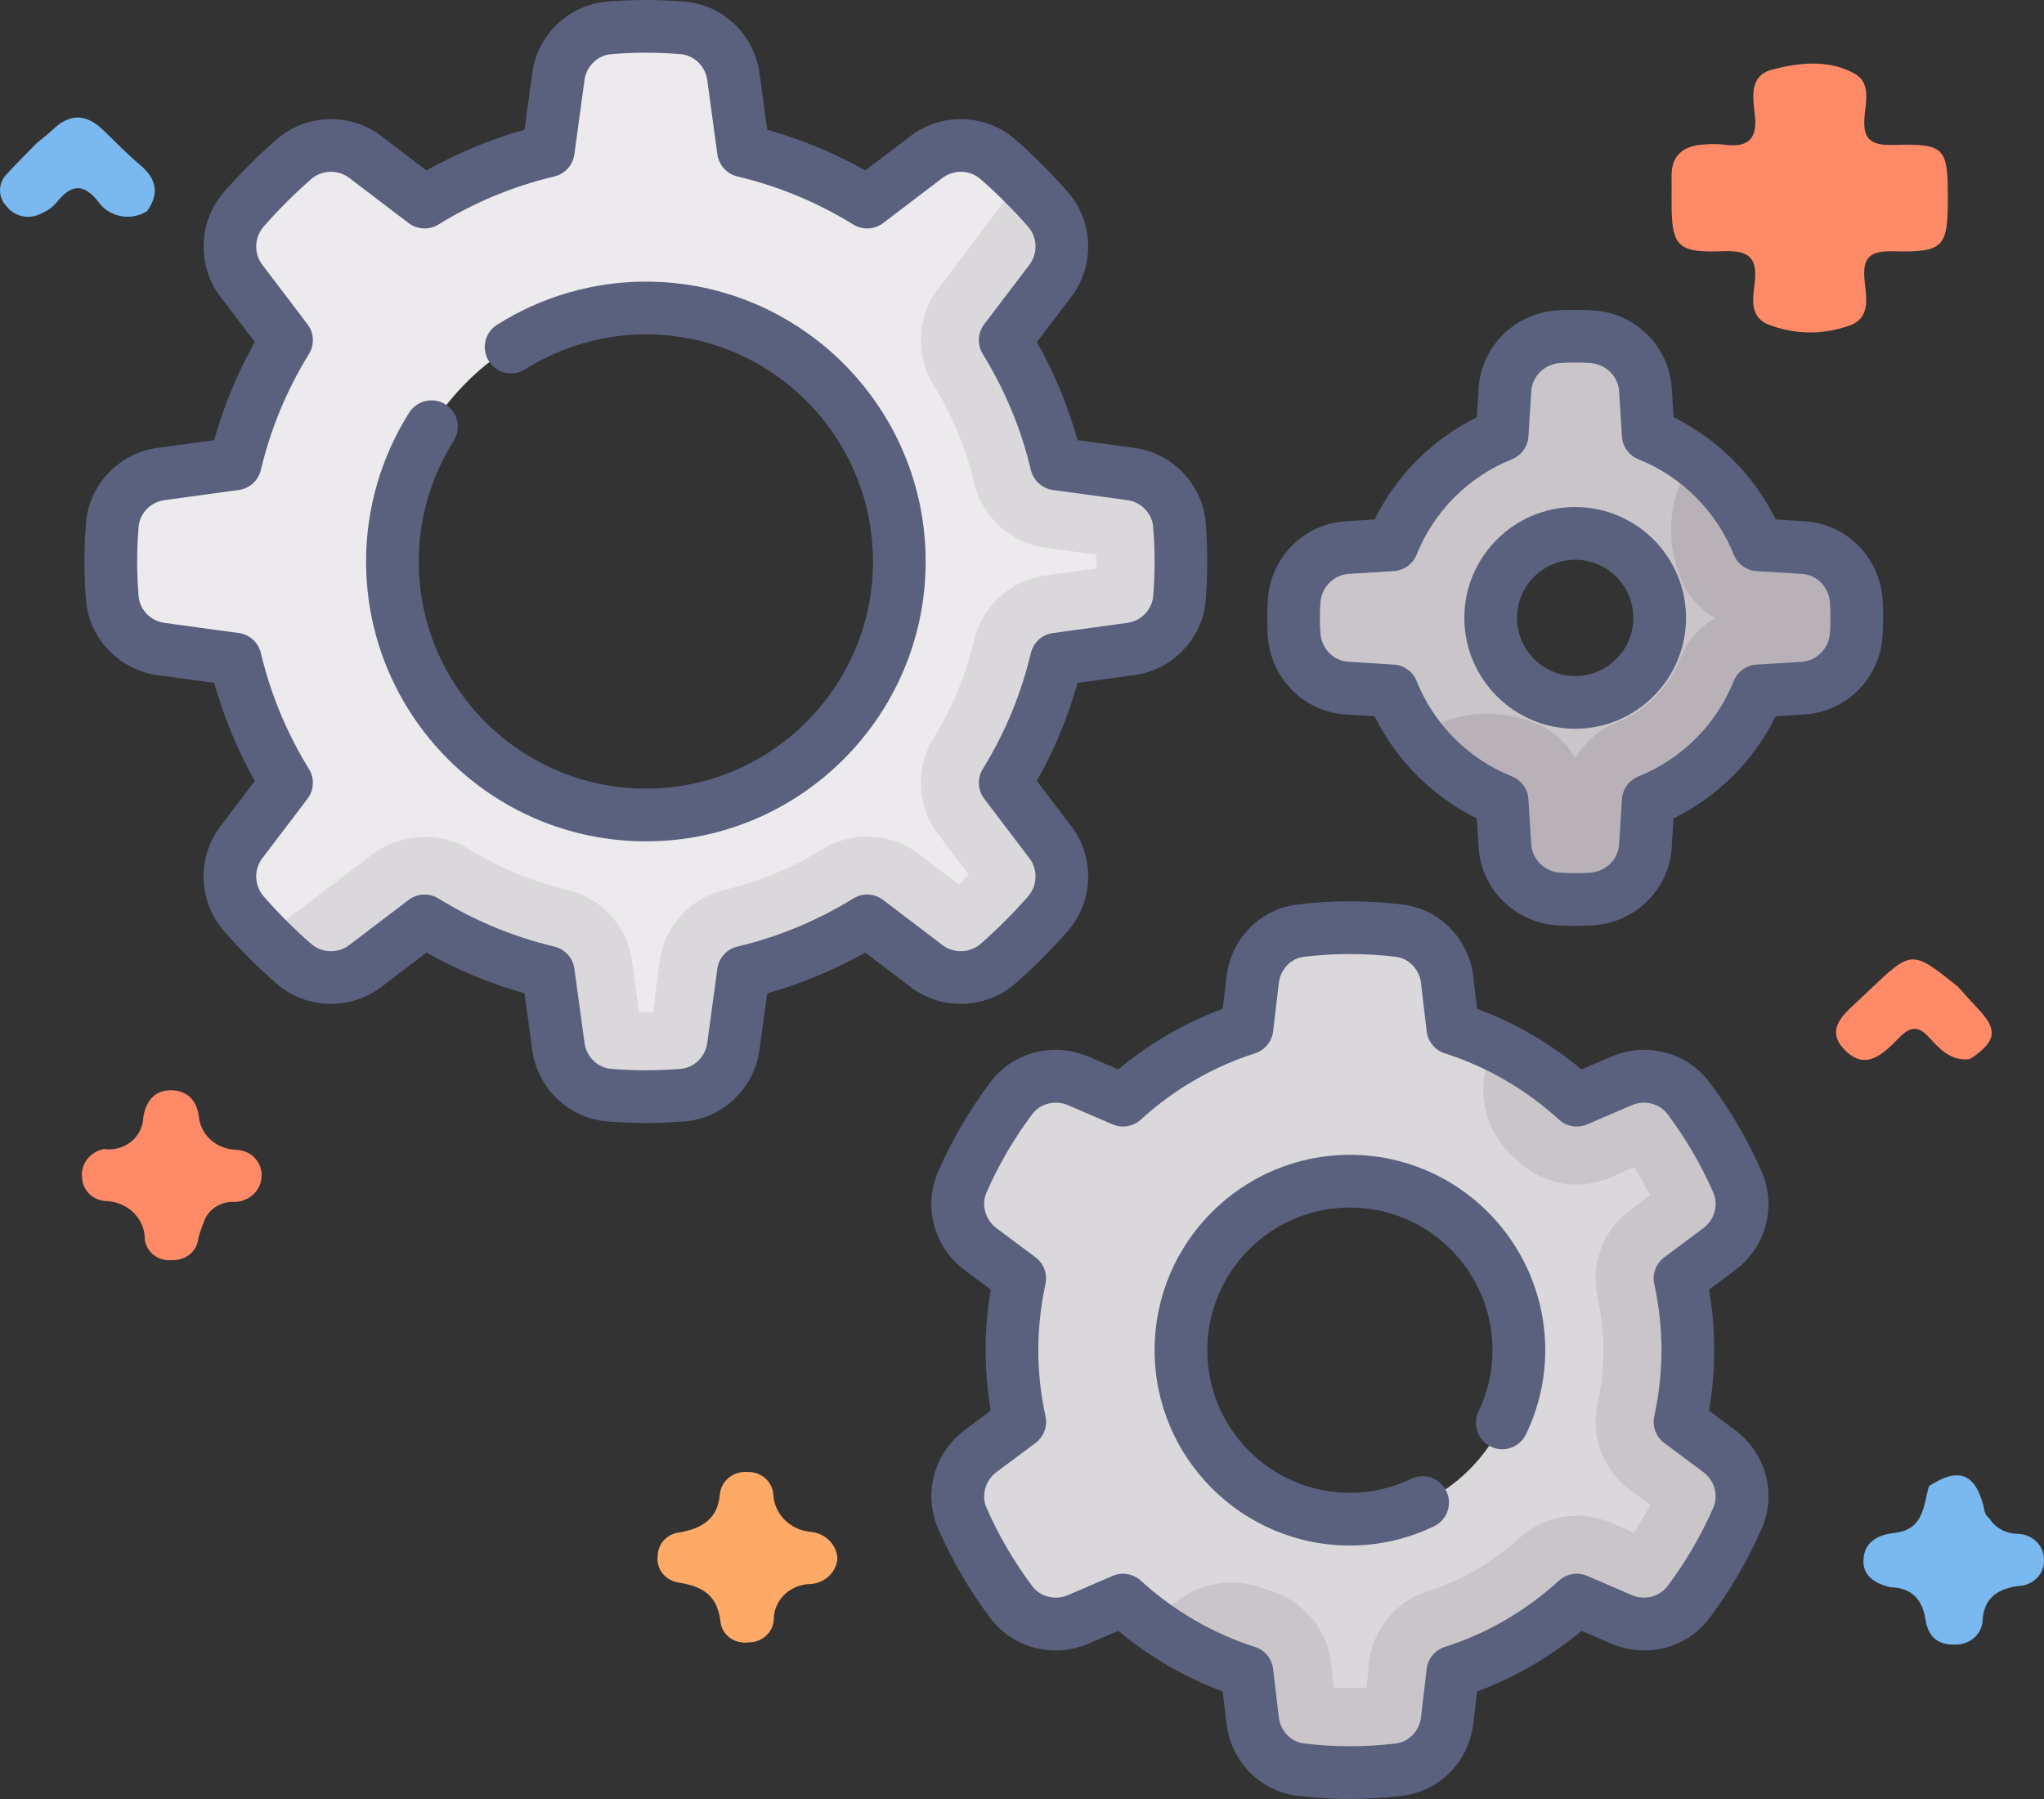
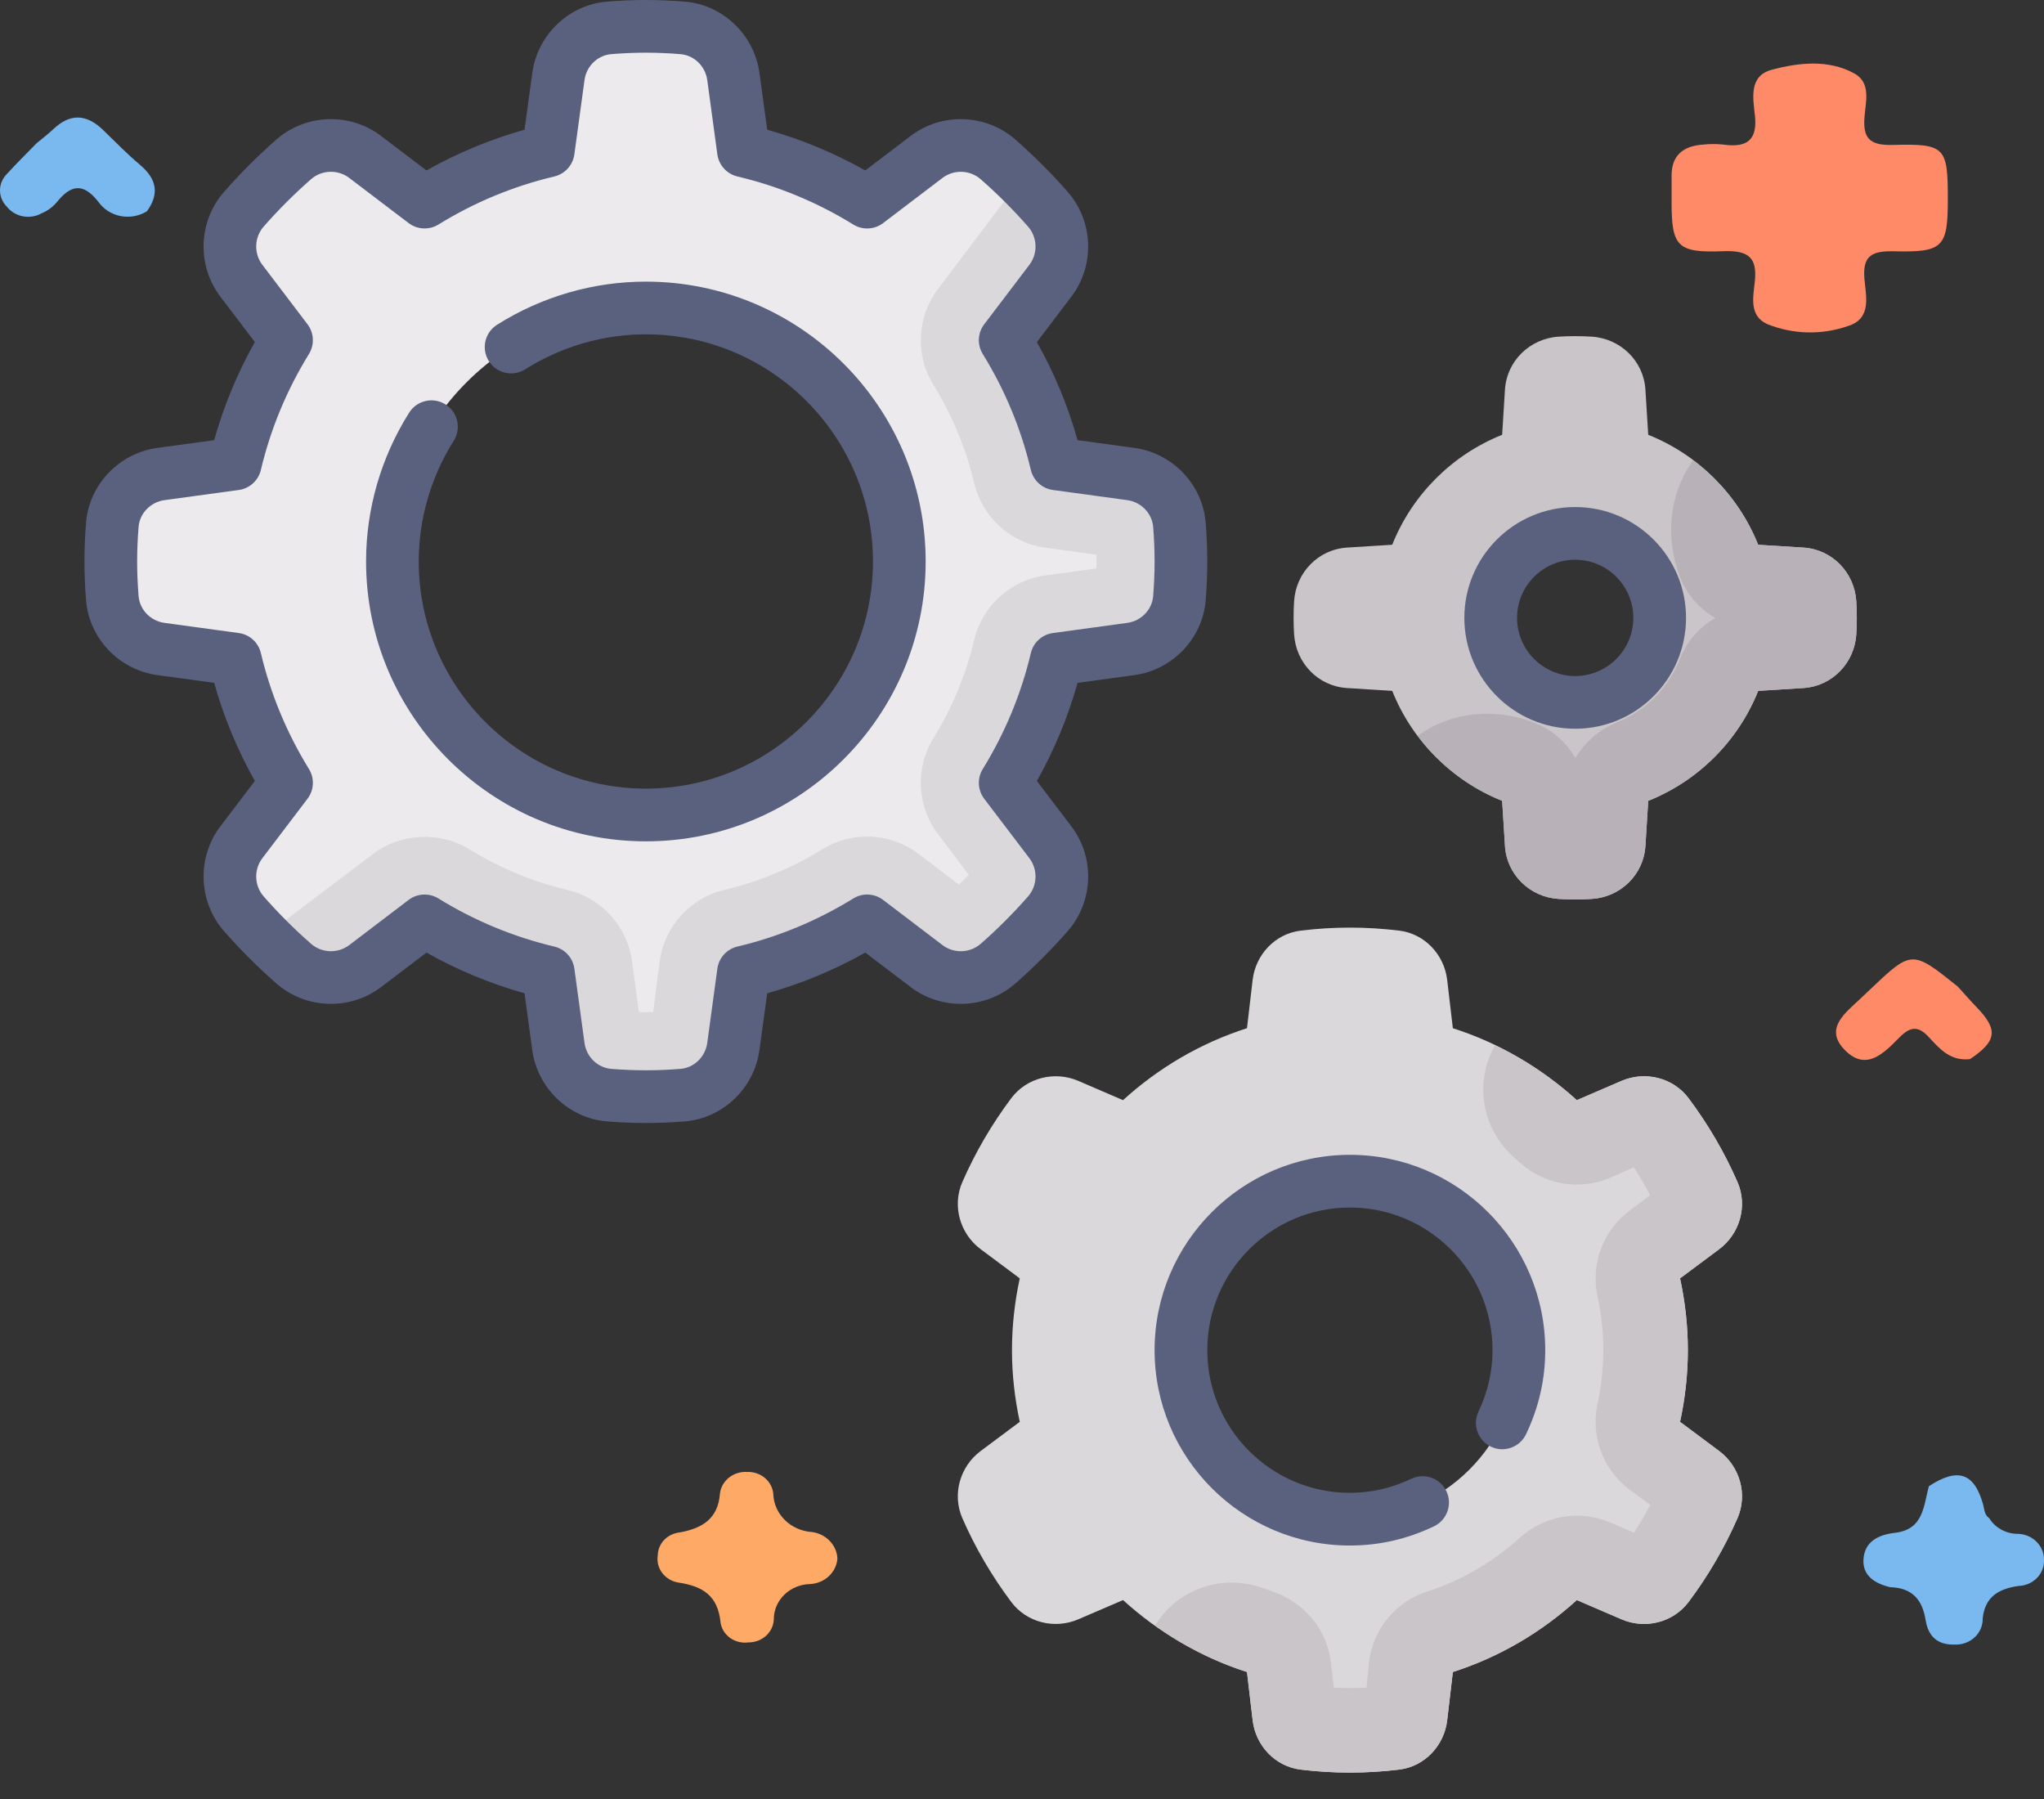
<svg xmlns="http://www.w3.org/2000/svg" width="75" height="66" viewBox="0 0 75 66" fill="none">
  <rect x="0" y="0" width="75" height="66" fill="#333333" stroke="none" />
  <path d="M69.359 58.229C68.787 58.096 68.336 57.803 68.376 57.204C68.419 56.577 68.883 56.31 69.529 56.235C70.595 56.111 70.576 55.236 70.778 54.523C71.837 53.831 72.441 54.032 72.766 55.195C72.816 55.374 72.806 55.57 72.987 55.694C73.095 55.872 73.252 56.02 73.442 56.122C73.631 56.224 73.845 56.276 74.062 56.272C74.319 56.285 74.561 56.392 74.735 56.571C74.91 56.75 75.005 56.986 74.999 57.23C75.004 57.35 74.984 57.471 74.94 57.584C74.896 57.697 74.829 57.801 74.743 57.89C74.656 57.978 74.553 58.05 74.437 58.1C74.322 58.151 74.197 58.179 74.07 58.184C73.331 58.286 72.832 58.587 72.751 59.374C72.754 59.502 72.73 59.63 72.679 59.75C72.629 59.869 72.553 59.977 72.456 60.067C72.359 60.157 72.244 60.228 72.117 60.274C71.991 60.32 71.856 60.341 71.72 60.335C71.043 60.352 70.743 59.985 70.653 59.423C70.538 58.701 70.173 58.253 69.359 58.229Z" fill="#79B9EF" />
  <path d="M72.285 38.855C71.57 38.941 71.169 38.477 70.771 38.046C70.387 37.63 70.099 37.657 69.706 38.05C69.152 38.605 68.486 39.339 67.688 38.519C66.907 37.717 67.737 37.145 68.301 36.603C68.396 36.512 68.492 36.421 68.587 36.331C70.151 34.845 70.151 34.845 71.838 36.196C72.075 36.456 72.306 36.721 72.55 36.976C73.323 37.782 73.265 38.2 72.285 38.855Z" fill="#FF8A68" />
  <path d="M30.727 57.178C30.709 57.422 30.598 57.652 30.415 57.824C30.232 57.996 29.989 58.099 29.731 58.114C29.373 58.12 29.032 58.26 28.781 58.503C28.53 58.746 28.391 59.073 28.393 59.413C28.383 59.641 28.28 59.856 28.106 60.013C27.932 60.17 27.7 60.257 27.46 60.255C27.341 60.271 27.22 60.264 27.103 60.235C26.987 60.206 26.878 60.155 26.783 60.086C26.687 60.016 26.608 59.929 26.548 59.83C26.489 59.73 26.451 59.621 26.437 59.507C26.337 58.568 25.823 58.197 24.895 58.06C24.656 58.022 24.443 57.897 24.301 57.711C24.159 57.525 24.099 57.293 24.135 57.066C24.137 56.856 24.22 56.653 24.369 56.497C24.518 56.341 24.722 56.242 24.943 56.22C25.784 56.067 26.348 55.708 26.417 54.796C26.444 54.567 26.562 54.357 26.748 54.209C26.934 54.061 27.173 53.987 27.415 54.002C27.656 53.992 27.892 54.073 28.071 54.226C28.251 54.38 28.36 54.593 28.375 54.822C28.389 55.177 28.541 55.514 28.802 55.77C29.063 56.025 29.413 56.18 29.787 56.205C30.039 56.237 30.271 56.352 30.443 56.53C30.615 56.708 30.716 56.937 30.727 57.178Z" fill="#FEAA66" />
  <path d="M1.348 5.25C1.55 5.081 1.763 4.923 1.952 4.743C2.579 4.144 3.183 4.184 3.788 4.774C4.235 5.21 4.674 5.656 5.151 6.06C5.755 6.571 5.849 7.118 5.393 7.749C5.251 7.838 5.092 7.899 4.926 7.929C4.759 7.96 4.588 7.958 4.422 7.926C4.256 7.893 4.098 7.829 3.958 7.739C3.818 7.648 3.698 7.532 3.605 7.398C3.032 6.674 2.582 6.795 2.073 7.431C1.924 7.604 1.734 7.741 1.518 7.83C1.312 7.943 1.069 7.981 0.835 7.935C0.602 7.889 0.394 7.764 0.252 7.583C0.088 7.419 -0.002 7.2 5.1667e-05 6.974C0.003 6.747 0.098 6.531 0.265 6.37C0.612 5.987 0.986 5.623 1.348 5.25Z" fill="#79B9EF" />
-   <path d="M3.811 42.156C3.987 42.181 4.166 42.17 4.337 42.124C4.508 42.079 4.667 41.999 4.803 41.892C4.94 41.784 5.05 41.65 5.128 41.498C5.206 41.347 5.249 41.181 5.255 41.013C5.342 40.454 5.621 40.002 6.256 40C6.859 39.998 7.212 40.35 7.296 40.959C7.324 41.281 7.475 41.583 7.721 41.808C7.966 42.033 8.289 42.165 8.63 42.181C8.758 42.181 8.884 42.205 9.001 42.251C9.119 42.297 9.226 42.365 9.316 42.451C9.405 42.536 9.477 42.638 9.525 42.749C9.574 42.861 9.599 42.98 9.599 43.101C9.603 43.23 9.58 43.359 9.531 43.479C9.482 43.6 9.407 43.71 9.313 43.802C9.218 43.895 9.105 43.969 8.979 44.019C8.854 44.07 8.719 44.096 8.583 44.096C8.329 44.086 8.08 44.158 7.876 44.301C7.672 44.445 7.526 44.65 7.462 44.883C7.388 45.059 7.327 45.239 7.278 45.423C7.261 45.649 7.151 45.86 6.973 46.011C6.794 46.161 6.561 46.239 6.322 46.229C6.203 46.242 6.082 46.233 5.967 46.203C5.852 46.172 5.744 46.119 5.651 46.049C5.557 45.978 5.479 45.89 5.421 45.791C5.363 45.692 5.326 45.582 5.313 45.469C5.315 45.286 5.278 45.104 5.206 44.934C5.133 44.764 5.026 44.609 4.89 44.478C4.754 44.347 4.593 44.244 4.414 44.172C4.236 44.101 4.045 44.064 3.851 44.063C3.629 44.042 3.422 43.946 3.268 43.792C3.115 43.638 3.025 43.437 3.014 43.225C2.979 42.984 3.042 42.74 3.19 42.541C3.338 42.342 3.56 42.205 3.811 42.156Z" fill="#FF8A68" />
  <path d="M71.471 7.292C71.471 9.068 71.312 9.264 69.495 9.219C68.673 9.199 68.344 9.391 68.41 10.218C68.46 10.848 68.7 11.69 67.801 11.963C66.842 12.297 65.784 12.271 64.845 11.889C64.167 11.585 64.332 10.882 64.389 10.334C64.481 9.461 64.175 9.178 63.234 9.216C61.537 9.284 61.336 9.038 61.335 7.412C61.335 7.092 61.338 6.773 61.335 6.453C61.331 5.701 61.759 5.347 62.515 5.303C62.75 5.279 62.987 5.279 63.222 5.303C64.138 5.436 64.492 5.11 64.391 4.213C64.321 3.6 64.171 2.787 65.003 2.562C65.993 2.295 67.082 2.173 68.034 2.691C68.664 3.033 68.457 3.736 68.414 4.284C68.352 5.06 68.586 5.342 69.459 5.318C71.377 5.265 71.471 5.403 71.471 7.292Z" fill="#FF8A68" />
  <path d="M43.276 19.253C43.2 18.291 42.447 17.518 41.491 17.388L38.766 17.016C38.38 15.388 37.738 13.863 36.884 12.479L38.54 10.299C39.137 9.514 39.099 8.414 38.449 7.673C37.881 7.025 37.271 6.416 36.624 5.848C35.882 5.198 34.782 5.16 33.997 5.757L31.818 7.413C30.433 6.559 28.909 5.917 27.28 5.531L26.909 2.805C26.778 1.849 26.006 1.097 25.044 1.02C24.6 0.985 24.152 0.965 23.699 0.965C23.245 0.965 22.797 0.985 22.353 1.02C21.391 1.097 20.619 1.849 20.488 2.805L20.117 5.531C18.489 5.917 16.964 6.559 15.579 7.413L13.4 5.757C12.615 5.16 11.515 5.198 10.774 5.848C10.126 6.416 9.516 7.025 8.948 7.673C8.298 8.414 8.26 9.514 8.857 10.299L10.513 12.479C9.659 13.863 9.017 15.388 8.631 17.016L5.906 17.388C4.95 17.518 4.198 18.291 4.121 19.253C4.086 19.697 4.065 20.145 4.065 20.598C4.065 21.051 4.086 21.499 4.121 21.943C4.198 22.905 4.95 23.678 5.906 23.808L8.631 24.18C9.017 25.808 9.659 27.333 10.514 28.717L8.857 30.897C8.261 31.682 8.298 32.782 8.948 33.523C9.516 34.171 10.126 34.781 10.774 35.348C11.515 35.998 12.615 36.036 13.4 35.44L15.579 33.783C16.964 34.638 18.489 35.279 20.117 35.665L20.489 38.391C20.619 39.347 21.391 40.099 22.353 40.176C22.797 40.211 23.245 40.231 23.699 40.231C24.152 40.231 24.6 40.211 25.044 40.176C26.006 40.099 26.779 39.347 26.909 38.391L27.28 35.665C28.909 35.279 30.434 34.637 31.818 33.783L33.998 35.44C34.782 36.036 35.882 35.998 36.624 35.348C37.272 34.781 37.881 34.171 38.449 33.523C39.099 32.782 39.137 31.682 38.54 30.897L36.884 28.717C37.738 27.333 38.38 25.808 38.766 24.18L41.491 23.808C42.447 23.678 43.2 22.905 43.276 21.944C43.312 21.5 43.332 21.051 43.332 20.598C43.332 20.145 43.312 19.697 43.276 19.253ZM23.699 29.898C18.562 29.898 14.399 25.734 14.399 20.598C14.399 15.462 18.562 11.298 23.699 11.298C28.835 11.298 32.998 15.462 32.998 20.598C32.999 25.734 28.835 29.898 23.699 29.898Z" fill="#ECEAEC" />
  <path d="M63.079 53.232L61.646 52.163C61.829 51.314 61.932 50.435 61.932 49.531C61.932 48.627 61.829 47.748 61.646 46.899L63.079 45.831C63.843 45.261 64.134 44.236 63.752 43.363C63.273 42.267 62.669 41.239 61.96 40.292C61.393 39.535 60.367 39.281 59.497 39.655L57.858 40.361C56.56 39.182 55.019 38.268 53.309 37.722L53.101 35.948C52.991 35.017 52.272 34.255 51.342 34.142C50.748 34.07 50.145 34.031 49.532 34.031C48.919 34.031 48.316 34.07 47.723 34.142C46.792 34.255 46.073 35.017 45.963 35.948L45.755 37.722C44.045 38.268 42.504 39.182 41.206 40.361L39.567 39.655C38.697 39.281 37.671 39.535 37.104 40.292C36.395 41.239 35.791 42.267 35.312 43.363C34.93 44.236 35.221 45.261 35.985 45.831L37.418 46.899C37.235 47.748 37.132 48.627 37.132 49.531C37.132 50.435 37.235 51.314 37.418 52.163L35.985 53.232C35.221 53.801 34.93 54.827 35.312 55.7C35.791 56.795 36.395 57.824 37.104 58.77C37.671 59.528 38.697 59.782 39.567 59.407L41.207 58.702C42.504 59.88 44.045 60.794 45.755 61.341L45.963 63.114C46.073 64.045 46.792 64.808 47.723 64.921C48.316 64.993 48.919 65.031 49.532 65.031C50.145 65.031 50.748 64.993 51.342 64.921C52.272 64.808 52.991 64.045 53.101 63.114L53.309 61.341C55.019 60.794 56.56 59.88 57.858 58.702L59.498 59.407C60.367 59.782 61.393 59.528 61.96 58.77C62.669 57.824 63.273 56.795 63.752 55.7C64.134 54.827 63.843 53.801 63.079 53.232ZM49.532 55.731C46.108 55.731 43.332 52.955 43.332 49.531C43.332 46.107 46.108 43.331 49.532 43.331C52.956 43.331 55.732 46.107 55.732 49.531C55.732 52.955 52.956 55.731 49.532 55.731Z" fill="#DBD8DB" />
  <path d="M68.112 22.059C68.046 21.004 67.227 20.155 66.173 20.089L64.512 19.985C63.778 18.148 62.315 16.685 60.478 15.951L60.375 14.294C60.309 13.24 59.459 12.418 58.405 12.351C58.204 12.339 58.002 12.332 57.798 12.332C57.594 12.332 57.392 12.339 57.191 12.351C56.137 12.418 55.287 13.24 55.221 14.294L55.118 15.951C53.281 16.685 51.818 18.148 51.084 19.985L49.427 20.089C48.373 20.154 47.55 21.004 47.484 22.058C47.471 22.259 47.465 22.461 47.465 22.665C47.465 22.869 47.471 23.072 47.484 23.272C47.55 24.327 48.369 25.176 49.423 25.242L51.084 25.346C51.818 27.183 53.281 28.646 55.118 29.38L55.221 31.036C55.287 32.091 56.137 32.913 57.191 32.979C57.392 32.992 57.594 32.999 57.798 32.999C58.002 32.999 58.204 32.992 58.405 32.979C59.459 32.913 60.309 32.091 60.375 31.036L60.478 29.38C62.315 28.646 63.778 27.183 64.512 25.346L66.169 25.242C67.223 25.176 68.046 24.327 68.112 23.272C68.125 23.072 68.131 22.869 68.131 22.665C68.131 22.462 68.125 22.259 68.112 22.059ZM57.798 25.765C56.086 25.765 54.698 24.378 54.698 22.666C54.698 20.953 56.086 19.566 57.798 19.566C59.51 19.566 60.898 20.953 60.898 22.666C60.898 24.378 59.51 25.765 57.798 25.765Z" fill="#C9C5C9" />
  <path d="M41.491 17.392L38.766 17.02C38.38 15.392 37.738 13.867 36.883 12.483L38.54 10.303C39.136 9.518 39.099 8.418 38.449 7.677C38.125 7.307 37.783 6.954 37.433 6.609L34.416 10.606C33.645 11.62 33.577 13.028 34.246 14.111C34.941 15.238 35.447 16.457 35.749 17.734C36.042 18.972 37.085 19.919 38.345 20.091L40.229 20.352C40.231 20.435 40.232 20.518 40.232 20.602C40.232 20.686 40.231 20.771 40.229 20.855L38.347 21.112C37.085 21.284 36.042 22.232 35.748 23.47C35.446 24.747 34.941 25.966 34.246 27.092C33.577 28.176 33.645 29.584 34.414 30.595L35.549 32.097C35.43 32.219 35.31 32.339 35.189 32.456L33.693 31.318C32.677 30.549 31.272 30.481 30.19 31.148C29.063 31.844 27.844 32.35 26.565 32.652C25.327 32.945 24.38 33.989 24.207 35.258L23.966 37.13C23.789 37.136 23.616 37.134 23.445 37.131L23.189 35.251C23.017 33.99 22.07 32.945 20.831 32.652C19.553 32.35 18.334 31.844 17.207 31.149C16.149 30.495 14.7 30.563 13.705 31.317L9.709 34.339C10.052 34.689 10.405 35.029 10.774 35.352C11.515 36.002 12.615 36.04 13.4 35.443L15.579 33.787C16.963 34.641 18.488 35.283 20.117 35.669L20.488 38.394C20.619 39.35 21.391 40.102 22.353 40.179C22.797 40.215 23.245 40.235 23.698 40.235C24.152 40.235 24.6 40.215 25.044 40.179C26.006 40.102 26.778 39.35 26.909 38.394L27.28 35.669C28.909 35.283 30.433 34.641 31.818 33.787L33.997 35.443C34.782 36.039 35.882 36.002 36.623 35.352C37.271 34.784 37.881 34.174 38.449 33.526C39.099 32.785 39.136 31.685 38.54 30.9L36.884 28.721C37.738 27.336 38.38 25.811 38.766 24.183L41.491 23.812C42.447 23.681 43.199 22.909 43.276 21.947C43.312 21.503 43.332 21.055 43.332 20.602C43.332 20.148 43.312 19.7 43.276 19.256C43.199 18.294 42.447 17.522 41.491 17.392Z" fill="#DBD8DB" />
  <path d="M66.173 20.09L64.513 19.986C64.016 18.742 63.179 17.677 62.124 16.887L62.061 16.98C61.244 18.178 61.088 19.742 61.655 21.192C61.897 21.821 62.356 22.337 62.938 22.67C62.357 23.008 61.895 23.528 61.647 24.163C61.233 25.227 60.388 26.079 59.328 26.503C58.679 26.762 58.147 27.233 57.805 27.814C57.468 27.227 56.944 26.761 56.296 26.514C54.872 25.957 53.309 26.112 52.112 26.928L52.019 26.992C52.809 28.047 53.874 28.884 55.118 29.381L55.222 31.037C55.288 32.092 56.137 32.914 57.192 32.98C57.392 32.993 57.595 32.999 57.799 32.999C58.002 32.999 58.205 32.993 58.405 32.98C59.46 32.914 60.309 32.092 60.375 31.037L60.479 29.381C62.316 28.646 63.779 27.184 64.513 25.347L66.169 25.243C67.224 25.177 68.046 24.328 68.113 23.273C68.125 23.073 68.132 22.87 68.132 22.666C68.132 22.462 68.125 22.26 68.113 22.059C68.046 21.005 67.227 20.156 66.173 20.09Z" fill="#B8B2B8" />
  <path d="M63.079 53.232L61.646 52.164C61.83 51.315 61.932 50.436 61.932 49.532C61.932 48.628 61.83 47.749 61.646 46.9L63.079 45.831C63.843 45.261 64.134 44.236 63.752 43.363C63.273 42.267 62.669 41.239 61.96 40.293C61.393 39.535 60.367 39.281 59.498 39.655L57.858 40.361C56.966 39.551 55.953 38.878 54.855 38.352C54.077 39.718 54.377 41.45 55.583 42.487L55.772 42.656C56.669 43.471 57.969 43.687 59.096 43.203L59.948 42.822C60.168 43.159 60.369 43.502 60.548 43.851L59.793 44.414C58.822 45.138 58.361 46.374 58.617 47.563C58.76 48.223 58.832 48.885 58.832 49.532C58.832 50.18 58.759 50.844 58.615 51.509C58.36 52.693 58.822 53.925 59.799 54.654L60.554 55.207C60.37 55.559 60.169 55.9 59.954 56.23L59.083 55.855C57.971 55.376 56.666 55.598 55.759 56.42C54.756 57.328 53.614 57.99 52.366 58.388C51.211 58.758 50.373 59.774 50.228 61.004L50.144 61.914C49.741 61.935 49.339 61.934 48.944 61.916L48.834 60.979C48.693 59.781 47.838 58.759 46.655 58.375C46.551 58.341 46.45 58.306 46.349 58.268C44.851 57.716 43.196 58.296 42.381 59.638C43.403 60.366 44.533 60.951 45.755 61.341L45.964 63.115C46.073 64.046 46.792 64.808 47.723 64.921C48.316 64.993 48.919 65.032 49.532 65.032C50.145 65.032 50.748 64.993 51.342 64.921C52.272 64.808 52.991 64.046 53.101 63.115L53.31 61.341C55.019 60.795 56.56 59.881 57.858 58.702L59.498 59.408C60.367 59.782 61.393 59.528 61.96 58.77C62.669 57.824 63.273 56.796 63.753 55.7C64.134 54.827 63.843 53.802 63.079 53.232Z" fill="#C9C5C9" />
  <path d="M37.261 36.077C37.938 35.484 38.582 34.839 39.176 34.162C40.125 33.079 40.182 31.461 39.31 30.314L38.046 28.651C38.687 27.512 39.187 26.306 39.539 25.052L41.622 24.768C43.027 24.576 44.128 23.422 44.24 22.022C44.279 21.535 44.298 21.057 44.298 20.6C44.298 20.143 44.279 19.665 44.24 19.178C44.128 17.778 43.027 16.624 41.622 16.432L39.539 16.148C39.187 14.894 38.687 13.688 38.046 12.549L39.31 10.886C40.181 9.739 40.125 8.121 39.176 7.038C38.582 6.361 37.938 5.717 37.261 5.123C36.178 4.173 34.559 4.117 33.412 4.989L31.749 6.253C30.61 5.612 29.405 5.111 28.151 4.759L27.867 2.677C27.675 1.272 26.52 0.17 25.121 0.059C24.634 0.02 24.156 0 23.699 0C23.242 0 22.763 0.02 22.276 0.059C20.877 0.17 19.722 1.272 19.531 2.677L19.247 4.759C17.993 5.111 16.787 5.612 15.648 6.253L13.985 4.989C12.838 4.117 11.219 4.173 10.136 5.123C9.46 5.717 8.815 6.361 8.222 7.038C7.272 8.121 7.216 9.739 8.088 10.886L9.351 12.549C8.71 13.688 8.21 14.894 7.858 16.148L5.775 16.432C4.37 16.624 3.269 17.778 3.157 19.178C3.118 19.664 3.099 20.143 3.099 20.6C3.099 21.057 3.118 21.536 3.157 22.022C3.269 23.422 4.37 24.576 5.775 24.768L7.858 25.052C8.21 26.306 8.71 27.512 9.351 28.651L8.087 30.314C7.216 31.461 7.272 33.08 8.221 34.162C8.815 34.839 9.459 35.483 10.136 36.077C11.219 37.027 12.838 37.083 13.985 36.211L15.648 34.948C16.787 35.589 17.992 36.089 19.247 36.441L19.53 38.523C19.722 39.929 20.877 41.03 22.276 41.142C22.762 41.18 23.241 41.2 23.699 41.2C24.156 41.2 24.635 41.18 25.121 41.142C26.52 41.03 27.675 39.929 27.866 38.523L28.151 36.441C29.405 36.089 30.61 35.589 31.749 34.948L33.412 36.211C34.559 37.083 36.178 37.027 37.261 36.077ZM34.582 34.672L32.403 33.015C32.085 32.773 31.65 32.752 31.31 32.962C29.99 33.777 28.559 34.371 27.057 34.727C26.668 34.819 26.376 35.141 26.322 35.537L25.951 38.262C25.881 38.774 25.467 39.174 24.967 39.214C24.531 39.249 24.105 39.266 23.699 39.266C23.292 39.266 22.866 39.249 22.43 39.214C21.93 39.174 21.516 38.774 21.447 38.262L21.075 35.537C21.021 35.141 20.729 34.819 20.34 34.727C18.838 34.371 17.407 33.777 16.087 32.962C15.931 32.866 15.755 32.818 15.579 32.818C15.373 32.818 15.166 32.884 14.994 33.015L12.815 34.672C12.396 34.99 11.806 34.969 11.411 34.623C10.797 34.085 10.213 33.501 9.675 32.887C9.329 32.492 9.309 31.902 9.627 31.484L11.283 29.304C11.525 28.986 11.546 28.552 11.336 28.212C10.522 26.891 9.928 25.46 9.572 23.959C9.48 23.57 9.158 23.278 8.762 23.224L6.037 22.852C5.525 22.782 5.125 22.369 5.085 21.868C5.05 21.433 5.032 21.006 5.032 20.6C5.032 20.194 5.05 19.767 5.085 19.331C5.125 18.831 5.525 18.418 6.037 18.348L8.762 17.976C9.158 17.922 9.48 17.63 9.572 17.241C9.928 15.739 10.521 14.309 11.336 12.988C11.546 12.648 11.525 12.214 11.283 11.896L9.627 9.716C9.309 9.297 9.329 8.707 9.675 8.312C10.213 7.699 10.797 7.115 11.411 6.576C11.806 6.23 12.396 6.21 12.815 6.528L14.994 8.184C15.312 8.426 15.747 8.447 16.087 8.237C17.407 7.423 18.838 6.829 20.34 6.474C20.729 6.381 21.021 6.059 21.075 5.663L21.447 2.938C21.516 2.426 21.93 2.026 22.43 1.986C23.314 1.915 24.083 1.915 24.967 1.986C25.467 2.026 25.881 2.426 25.951 2.938L26.322 5.663C26.376 6.059 26.668 6.381 27.057 6.474C28.559 6.829 29.99 7.423 31.31 8.238C31.65 8.448 32.085 8.427 32.403 8.185L34.582 6.528C35.001 6.21 35.591 6.231 35.986 6.577C36.6 7.115 37.184 7.699 37.722 8.313C38.068 8.707 38.089 9.298 37.77 9.717L36.114 11.896C35.872 12.214 35.851 12.649 36.061 12.989C36.876 14.309 37.469 15.74 37.825 17.241C37.917 17.63 38.239 17.922 38.635 17.976L41.361 18.348C41.872 18.418 42.273 18.832 42.313 19.332C42.348 19.774 42.365 20.189 42.365 20.6C42.365 21.012 42.348 21.427 42.313 21.869C42.273 22.369 41.872 22.783 41.361 22.852L38.635 23.224C38.239 23.278 37.917 23.57 37.825 23.959C37.469 25.461 36.876 26.892 36.061 28.212C35.851 28.552 35.872 28.986 36.114 29.305L37.77 31.484C38.089 31.903 38.068 32.493 37.722 32.888C37.184 33.502 36.6 34.086 35.986 34.624C35.591 34.97 35.001 34.99 34.582 34.672Z" fill="#59617F" />
-   <path d="M64.638 42.977C64.136 41.829 63.495 40.731 62.734 39.714C61.899 38.599 60.411 38.211 59.115 38.768L58.032 39.234C56.873 38.273 55.587 37.526 54.198 37.008L54.06 35.837C53.896 34.44 52.826 33.349 51.457 33.183C50.172 33.027 48.891 33.027 47.606 33.183C46.238 33.349 45.167 34.44 45.003 35.837L44.865 37.008C43.476 37.526 42.191 38.272 41.031 39.234L39.949 38.768C38.653 38.211 37.164 38.599 36.33 39.714C35.568 40.731 34.928 41.829 34.426 42.977C33.863 44.264 34.266 45.757 35.407 46.607L36.354 47.313C36.228 48.055 36.165 48.799 36.165 49.533C36.165 50.266 36.228 51.011 36.354 51.752L35.407 52.458C34.266 53.309 33.863 54.801 34.426 56.089C34.928 57.236 35.568 58.334 36.33 59.351C37.165 60.466 38.653 60.855 39.949 60.297L41.031 59.831C42.191 60.793 43.476 61.539 44.865 62.057L45.003 63.229C45.167 64.625 46.238 65.716 47.606 65.882C48.248 65.96 48.896 65.999 49.532 65.999C50.167 65.999 50.815 65.96 51.458 65.882C52.826 65.716 53.896 64.625 54.06 63.229L54.198 62.057C55.587 61.539 56.873 60.793 58.032 59.831L59.115 60.297C60.411 60.855 61.899 60.466 62.734 59.351C63.495 58.334 64.136 57.236 64.638 56.089C65.201 54.802 64.797 53.309 63.657 52.459L62.71 51.752C62.835 51.011 62.899 50.267 62.899 49.533C62.899 48.799 62.835 48.055 62.71 47.314L63.657 46.607C64.797 45.757 65.201 44.264 64.638 42.977ZM62.501 45.057L61.068 46.126C60.764 46.352 60.62 46.735 60.7 47.105C60.876 47.915 60.965 48.732 60.965 49.533C60.965 50.333 60.876 51.15 60.7 51.96C60.62 52.33 60.764 52.713 61.068 52.94L62.501 54.008C62.91 54.313 63.063 54.862 62.866 55.314C62.424 56.325 61.858 57.294 61.186 58.192C60.894 58.582 60.344 58.721 59.879 58.521L58.239 57.815C57.891 57.665 57.488 57.732 57.207 57.987C55.974 59.107 54.564 59.926 53.015 60.421C52.653 60.537 52.393 60.852 52.349 61.229L52.14 63.003C52.081 63.501 51.696 63.905 51.224 63.962C50.093 64.099 48.969 64.099 47.839 63.962C47.367 63.905 46.982 63.501 46.923 63.003L46.714 61.229C46.67 60.853 46.41 60.537 46.048 60.421C44.499 59.926 43.089 59.107 41.856 57.987C41.675 57.822 41.442 57.736 41.206 57.736C41.077 57.736 40.947 57.762 40.824 57.815L39.184 58.521C38.719 58.721 38.169 58.582 37.877 58.192C37.205 57.294 36.639 56.325 36.197 55.314C35.999 54.862 36.153 54.313 36.562 54.008L37.995 52.94C38.299 52.713 38.442 52.33 38.362 51.96C38.187 51.15 38.098 50.333 38.098 49.533C38.098 48.732 38.187 47.915 38.362 47.105C38.442 46.735 38.299 46.352 37.995 46.126L36.562 45.057C36.153 44.752 35.999 44.203 36.197 43.751C36.639 42.74 37.204 41.771 37.877 40.873C38.169 40.483 38.719 40.344 39.184 40.544L40.824 41.25C41.172 41.4 41.575 41.333 41.856 41.078C43.089 39.958 44.499 39.139 46.048 38.644C46.41 38.529 46.67 38.213 46.714 37.836L46.923 36.062C46.982 35.564 47.367 35.16 47.838 35.103C48.97 34.966 50.093 34.966 51.224 35.103C51.696 35.16 52.081 35.564 52.14 36.062L52.349 37.836C52.393 38.213 52.653 38.529 53.014 38.644C54.564 39.139 55.974 39.958 57.207 41.078C57.487 41.333 57.891 41.4 58.239 41.25L59.879 40.544C60.344 40.344 60.893 40.483 61.186 40.873C61.858 41.771 62.423 42.739 62.866 43.752C63.064 44.203 62.91 44.752 62.501 45.057Z" fill="#59617F" />
-   <path d="M69.077 22C69.077 21.999 69.077 21.999 69.077 21.999C68.98 20.456 67.757 19.221 66.233 19.126L65.156 19.058C64.358 17.434 63.031 16.108 61.407 15.309L61.34 14.236C61.244 12.71 60.009 11.486 58.466 11.388C58.021 11.36 57.575 11.36 57.13 11.388C55.587 11.486 54.352 12.71 54.256 14.236L54.189 15.309C52.565 16.108 51.238 17.434 50.44 19.058L49.367 19.125C47.841 19.221 46.616 20.456 46.519 21.999C46.505 22.222 46.498 22.447 46.498 22.667C46.498 22.887 46.505 23.112 46.519 23.335C46.616 24.878 47.839 26.113 49.363 26.209L50.439 26.276C51.238 27.9 52.565 29.227 54.189 30.026L54.256 31.098C54.352 32.624 55.587 33.849 57.13 33.946C57.352 33.96 57.577 33.967 57.798 33.967C58.019 33.967 58.244 33.96 58.465 33.946C60.009 33.849 61.244 32.624 61.34 31.098L61.407 30.026C63.031 29.227 64.357 27.9 65.156 26.276L66.229 26.209C67.755 26.113 68.979 24.878 69.077 23.335C69.091 23.113 69.098 22.889 69.098 22.667C69.098 22.446 69.091 22.221 69.077 22ZM67.147 23.213C67.111 23.786 66.664 24.244 66.109 24.279L64.452 24.383C64.079 24.406 63.753 24.642 63.614 24.989C62.98 26.576 61.706 27.849 60.119 28.484C59.773 28.622 59.537 28.948 59.513 29.321L59.41 30.978C59.375 31.534 58.917 31.98 58.344 32.016C57.981 32.039 57.615 32.039 57.252 32.016C56.679 31.98 56.221 31.534 56.186 30.978L56.082 29.321C56.059 28.948 55.823 28.622 55.476 28.484C53.889 27.849 52.615 26.576 51.981 24.988C51.843 24.642 51.517 24.406 51.144 24.382L49.483 24.279C48.92 24.243 48.485 23.795 48.449 23.213C48.437 23.03 48.431 22.847 48.431 22.667C48.431 22.487 48.437 22.303 48.449 22.121C48.485 21.548 48.931 21.09 49.487 21.055L51.144 20.951C51.517 20.928 51.843 20.692 51.981 20.345C52.615 18.758 53.889 17.485 55.476 16.85C55.823 16.712 56.059 16.386 56.083 16.013L56.186 14.356C56.221 13.8 56.679 13.354 57.252 13.318C57.434 13.306 57.618 13.3 57.798 13.3C57.978 13.3 58.162 13.306 58.344 13.318C58.917 13.354 59.375 13.8 59.41 14.356L59.513 16.013C59.537 16.386 59.773 16.712 60.12 16.85C61.707 17.485 62.98 18.759 63.615 20.346C63.753 20.692 64.079 20.928 64.452 20.952L66.112 21.055C66.675 21.09 67.111 21.539 67.147 22.121V22.121C67.159 22.303 67.164 22.486 67.164 22.667C67.164 22.848 67.159 23.032 67.147 23.213Z" fill="#59617F" />
  <path d="M57.798 18.602C55.556 18.602 53.731 20.426 53.731 22.668C53.731 24.911 55.556 26.735 57.798 26.735C60.041 26.735 61.865 24.911 61.865 22.668C61.865 20.426 60.041 18.602 57.798 18.602ZM57.798 24.802C56.622 24.802 55.665 23.845 55.665 22.668C55.665 21.492 56.622 20.535 57.798 20.535C58.974 20.535 59.931 21.492 59.931 22.668C59.931 23.845 58.974 24.802 57.798 24.802Z" fill="#59617F" />
  <path d="M23.698 10.332C21.77 10.332 19.882 10.879 18.239 11.914C17.787 12.198 17.652 12.795 17.936 13.247C18.221 13.699 18.818 13.834 19.27 13.55C20.603 12.71 22.135 12.266 23.698 12.266C28.294 12.266 32.032 16.004 32.032 20.599C32.032 25.194 28.293 28.932 23.698 28.932C19.104 28.932 15.365 25.194 15.365 20.599C15.365 19.035 15.809 17.504 16.649 16.17C16.934 15.718 16.799 15.121 16.347 14.836C15.895 14.552 15.298 14.688 15.013 15.139C13.979 16.782 13.432 18.67 13.432 20.599C13.432 26.26 18.037 30.866 23.698 30.866C29.36 30.866 33.965 26.26 33.965 20.599C33.965 14.938 29.36 10.332 23.698 10.332Z" fill="#59617F" />
  <path d="M49.532 42.367C45.58 42.367 42.365 45.582 42.365 49.534C42.365 53.486 45.58 56.701 49.532 56.701C50.602 56.701 51.639 56.464 52.617 55.996C53.098 55.766 53.302 55.189 53.072 54.707C52.841 54.225 52.264 54.022 51.782 54.252C51.068 54.594 50.31 54.767 49.532 54.767C46.646 54.767 44.299 52.419 44.299 49.534C44.299 46.648 46.646 44.301 49.532 44.301C52.418 44.301 54.765 46.648 54.765 49.534C54.765 50.312 54.592 51.069 54.25 51.785C54.02 52.266 54.224 52.843 54.705 53.074C55.187 53.304 55.764 53.1 55.994 52.618C56.462 51.641 56.699 50.603 56.699 49.534C56.699 45.582 53.484 42.367 49.532 42.367Z" fill="#59617F" />
</svg>